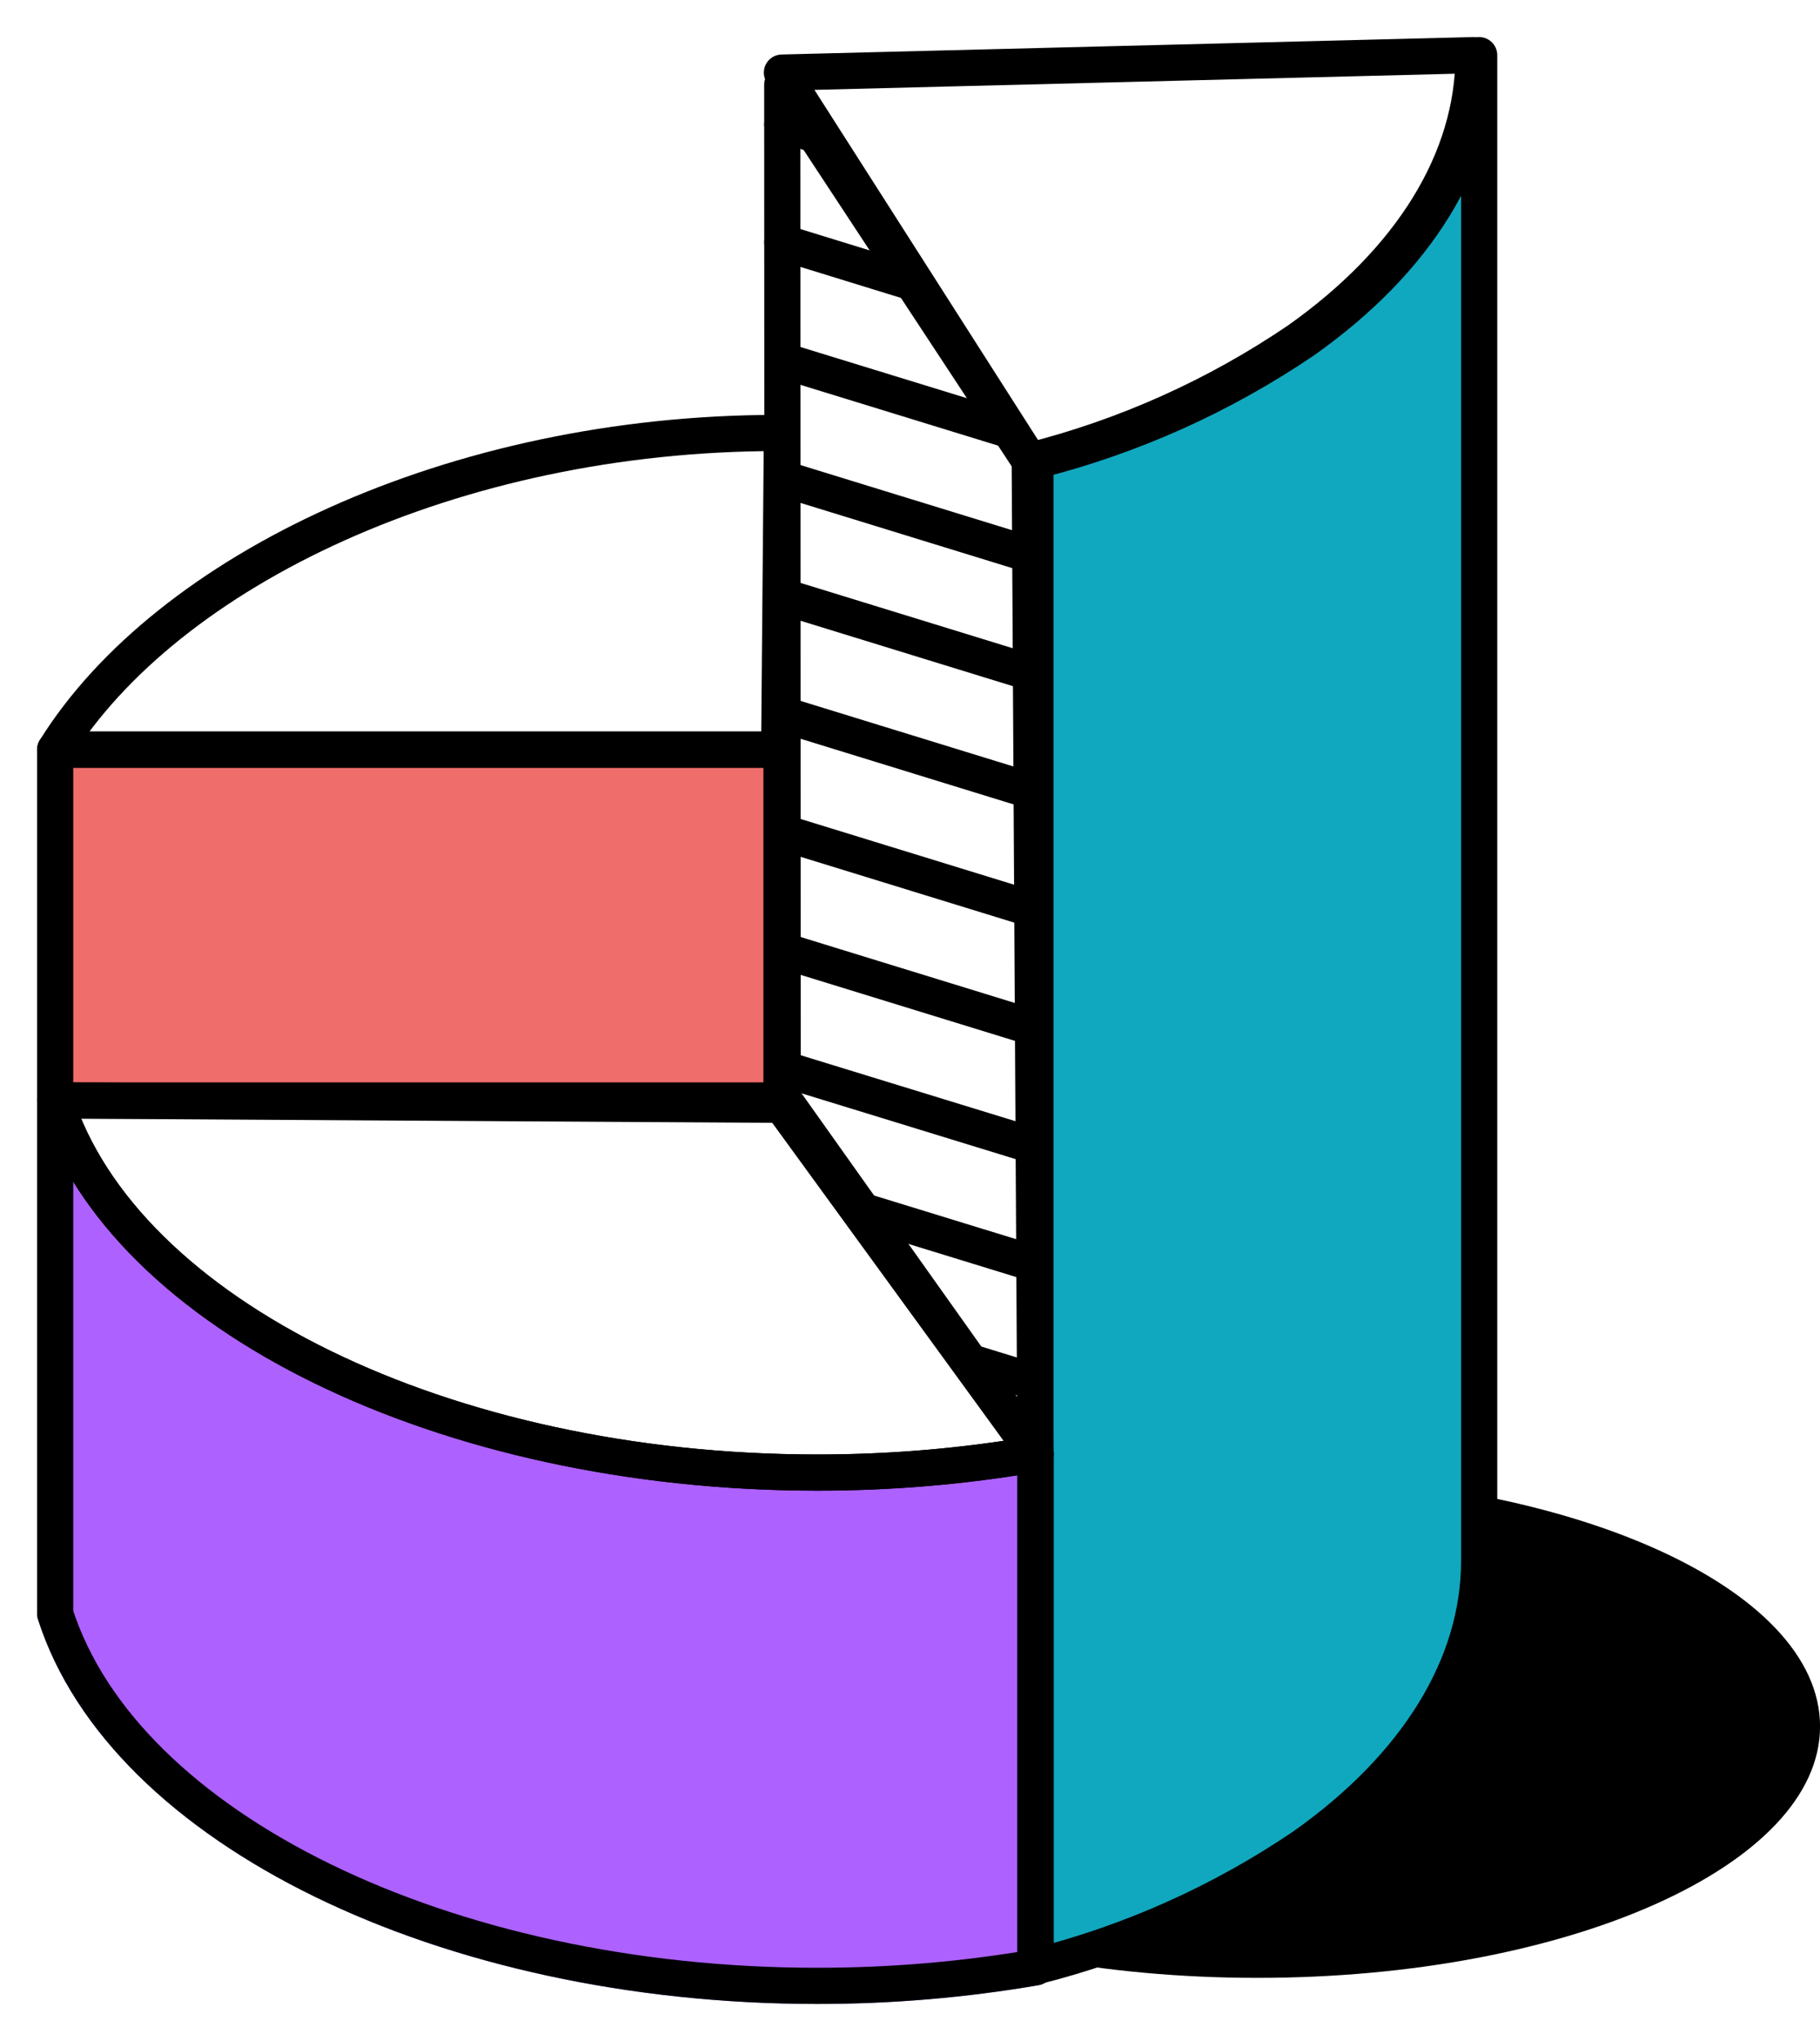
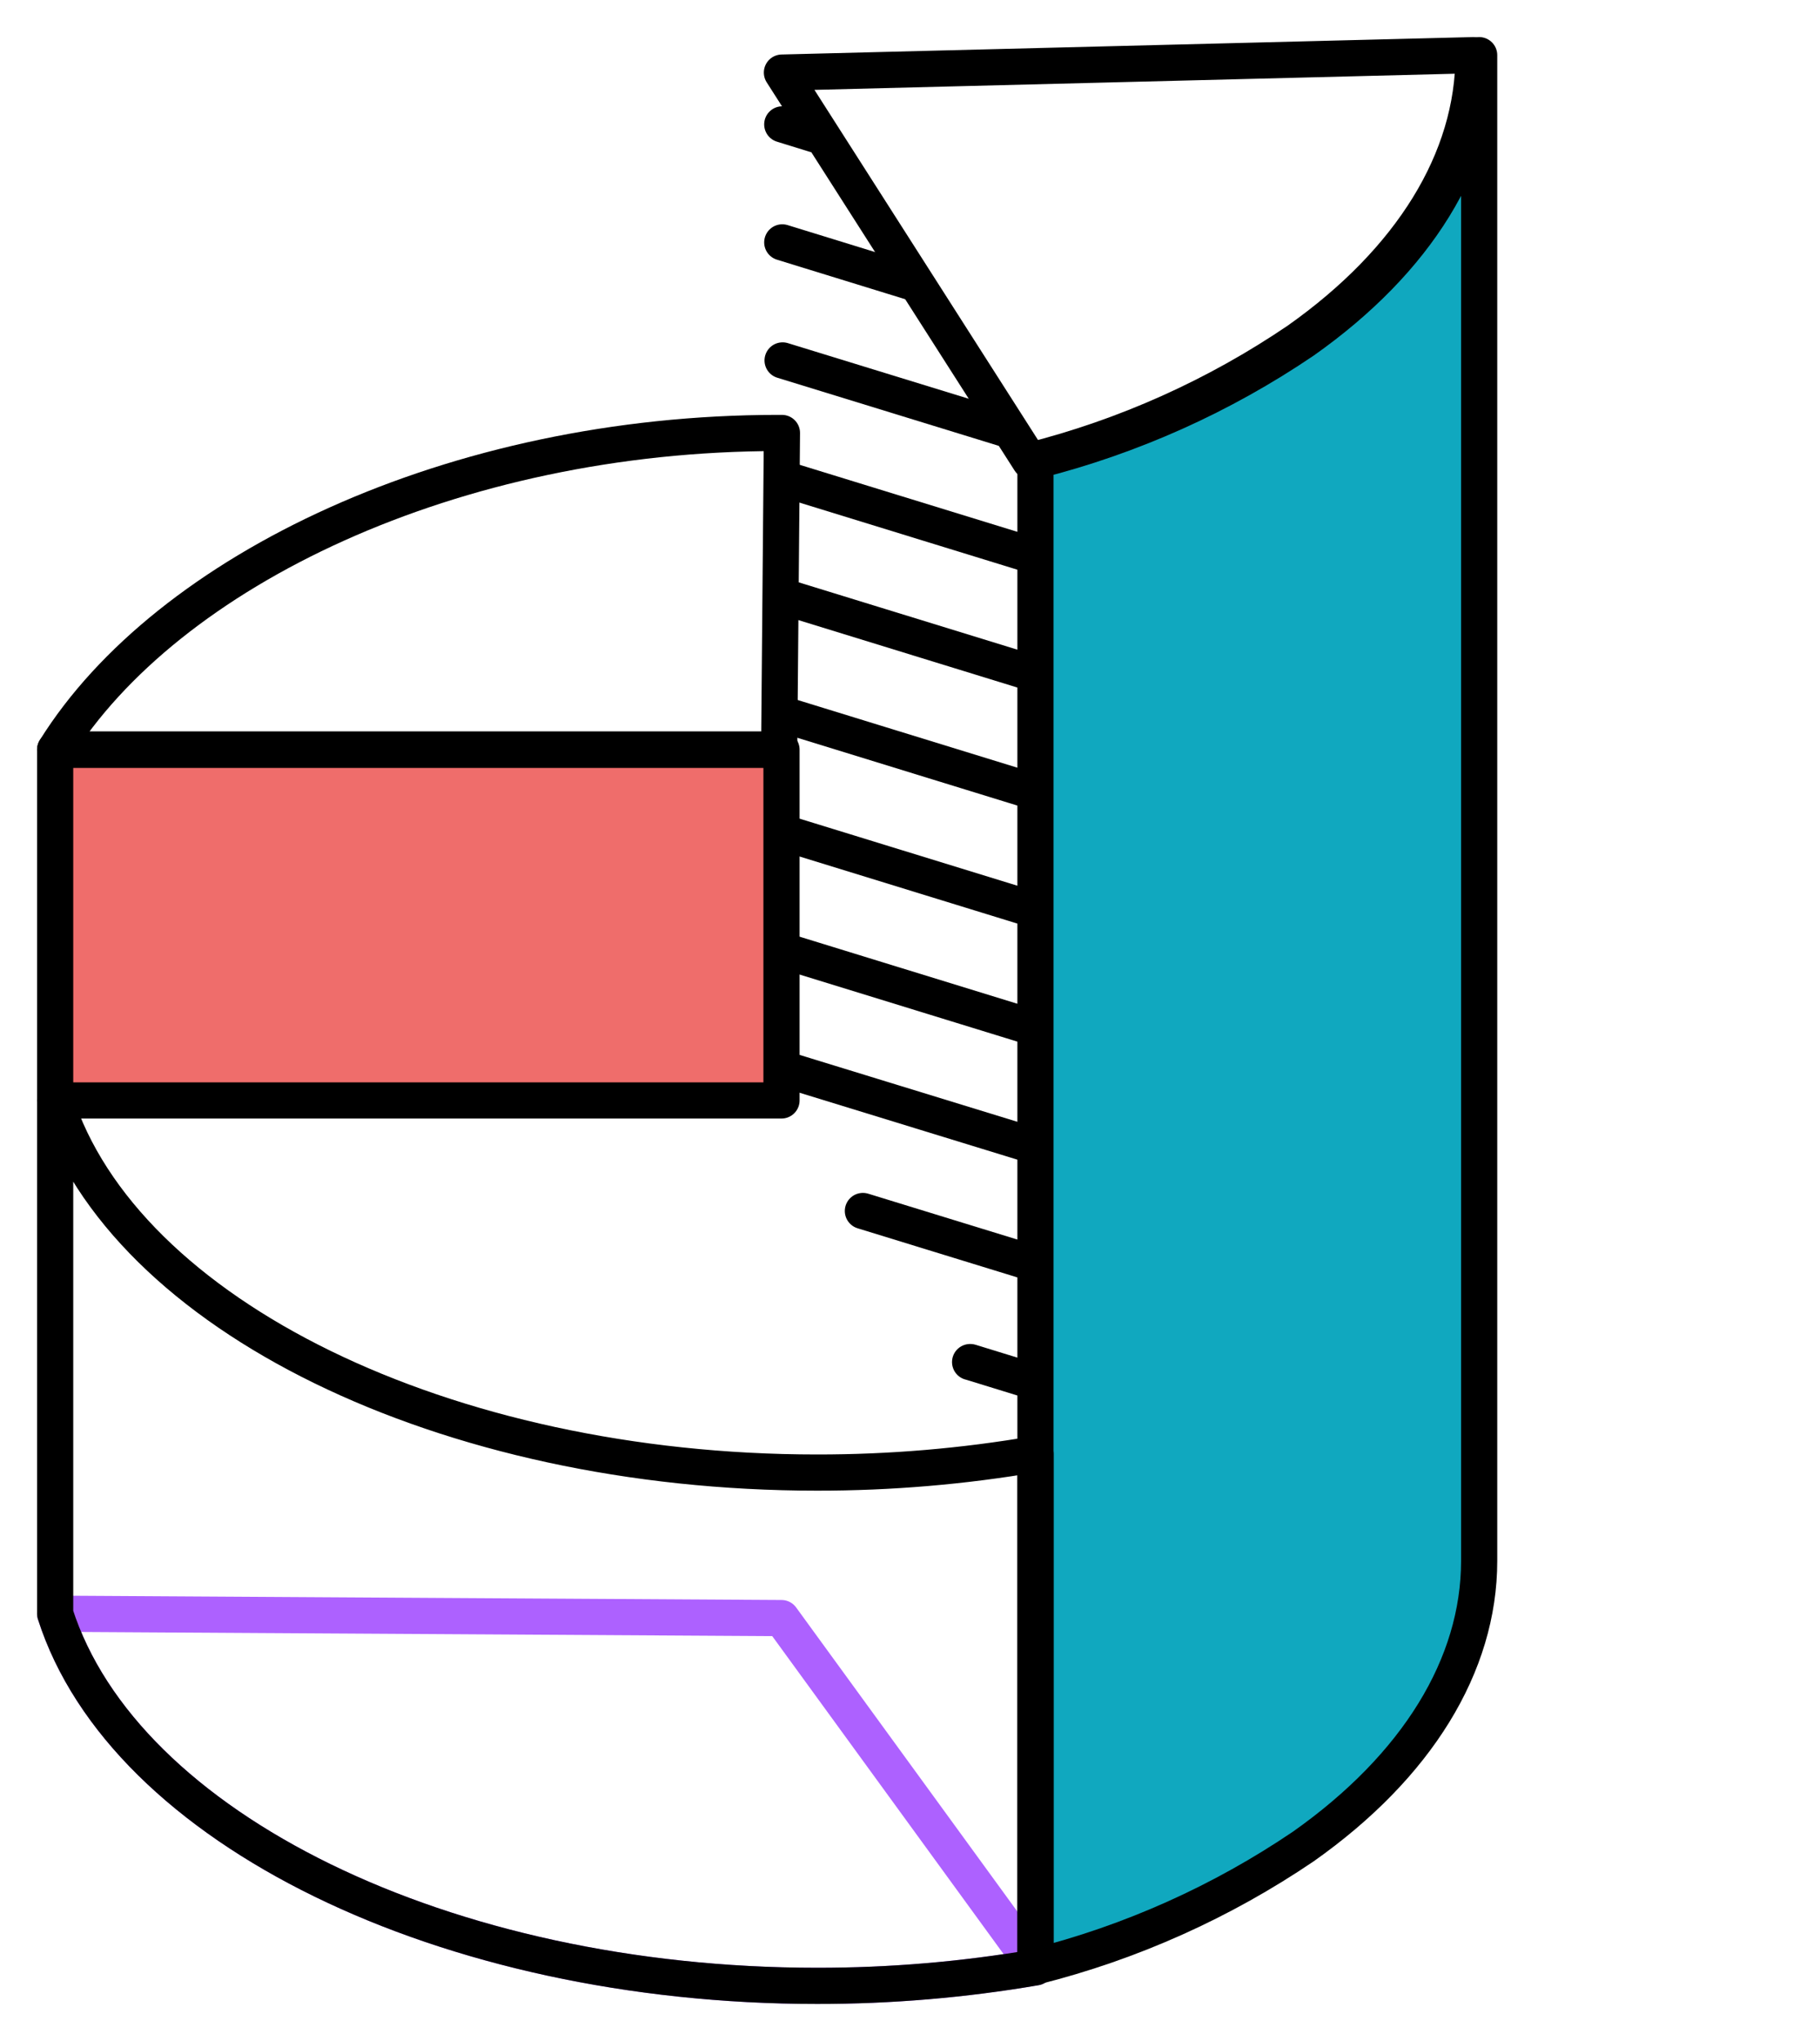
<svg xmlns="http://www.w3.org/2000/svg" width="33" height="37" viewBox="0 0 33 37" fill="none">
-   <path d="M22.798 35.855C28.433 35.855 33.001 33.815 33.001 31.297C33.001 28.78 28.433 26.739 22.798 26.739C17.163 26.739 12.596 28.78 12.596 31.297C12.596 33.815 17.163 35.855 22.798 35.855Z" fill="black" />
  <path d="M14.17 13.59H1V19.949H14.17V13.59Z" fill="#EF6D6B" />
  <path d="M14.17 29.333L18.777 35.664C17.468 35.889 16.143 36.001 14.815 36C8.081 36 2.246 33.151 1 29.254L14.17 29.333Z" stroke="#AD61FF" stroke-width="0.656" stroke-linecap="round" stroke-linejoin="round" />
-   <path d="M18.777 35.665C17.468 35.889 16.143 36.001 14.815 36C8.081 36 2.246 33.151 1 29.254V19.949C2.246 23.846 8.081 26.695 14.815 26.695C16.143 26.696 17.468 26.584 18.777 26.359V35.665Z" fill="#AD61FF" />
  <path d="M18.775 35.65C20.51 35.213 22.155 34.475 23.635 33.471C25.692 32.019 26.82 30.187 26.82 28.296V1C26.82 2.891 25.692 4.723 23.635 6.175C22.155 7.179 20.51 7.917 18.775 8.354V35.65Z" fill="#10A8BF" />
  <path d="M18.775 35.65C20.51 35.213 22.155 34.475 23.635 33.471C25.692 32.019 26.82 30.187 26.82 28.296V1C26.82 2.891 25.692 4.723 23.635 6.175C22.155 7.179 20.51 7.917 18.775 8.354V35.65Z" stroke="black" stroke-width="0.656" stroke-linecap="round" stroke-linejoin="round" />
  <path d="M14.178 1.316L26.718 1C26.718 2.891 25.59 4.723 23.532 6.175C22.052 7.179 20.408 7.917 18.673 8.354L14.178 1.316Z" stroke="black" stroke-width="0.656" stroke-linecap="round" stroke-linejoin="round" />
  <path d="M14.128 13.59H1C3.027 10.339 8.224 7.849 14.106 7.849L14.178 7.849L14.128 13.59Z" stroke="black" stroke-width="0.656" stroke-linecap="round" stroke-linejoin="round" />
-   <path d="M14.17 20.028L18.777 26.359C17.468 26.584 16.143 26.696 14.815 26.695C8.081 26.695 2.246 23.846 1 19.949L14.17 20.028Z" stroke="black" stroke-width="0.656" stroke-linecap="round" stroke-linejoin="round" />
  <path d="M14.17 13.59H1V19.949H14.17V13.59Z" stroke="black" stroke-width="0.656" stroke-linecap="round" stroke-linejoin="round" />
  <path d="M18.777 35.665C17.468 35.889 16.143 36.001 14.815 36C8.081 36 2.246 33.151 1 29.254V19.949C2.246 23.846 8.081 26.695 14.815 26.695C16.143 26.696 17.468 26.584 18.777 26.359V35.665Z" stroke="black" stroke-width="0.656" stroke-linecap="round" stroke-linejoin="round" />
-   <path d="M14.184 1.534L14.191 19.904L18.775 26.359L18.671 8.354L14.184 1.534Z" stroke="black" stroke-width="0.656" stroke-linecap="round" stroke-linejoin="round" />
  <path d="M14.777 2.438L14.184 2.255" stroke="black" stroke-width="0.656" stroke-linecap="round" stroke-linejoin="round" />
  <path d="M16.543 5.121L14.184 4.394" stroke="black" stroke-width="0.656" stroke-linecap="round" stroke-linejoin="round" />
  <path d="M18.307 7.8L14.19 6.534" stroke="black" stroke-width="0.656" stroke-linecap="round" stroke-linejoin="round" />
  <path d="M18.683 10.057L14.19 8.674" stroke="black" stroke-width="0.656" stroke-linecap="round" stroke-linejoin="round" />
  <path d="M18.695 12.197L14.19 10.81" stroke="black" stroke-width="0.656" stroke-linecap="round" stroke-linejoin="round" />
  <path d="M18.706 14.34L14.19 12.949" stroke="black" stroke-width="0.656" stroke-linecap="round" stroke-linejoin="round" />
  <path d="M18.721 16.484L14.19 15.089" stroke="black" stroke-width="0.656" stroke-linecap="round" stroke-linejoin="round" />
  <path d="M18.731 18.627L14.191 17.229" stroke="black" stroke-width="0.656" stroke-linecap="round" stroke-linejoin="round" />
  <path d="M18.742 20.77L14.191 19.372" stroke="black" stroke-width="0.656" stroke-linecap="round" stroke-linejoin="round" />
  <path d="M18.759 22.91L15.646 21.953" stroke="black" stroke-width="0.656" stroke-linecap="round" stroke-linejoin="round" />
  <path d="M17.59 24.692H17.594L18.77 25.054" stroke="black" stroke-width="0.656" stroke-linecap="round" stroke-linejoin="round" />
</svg>